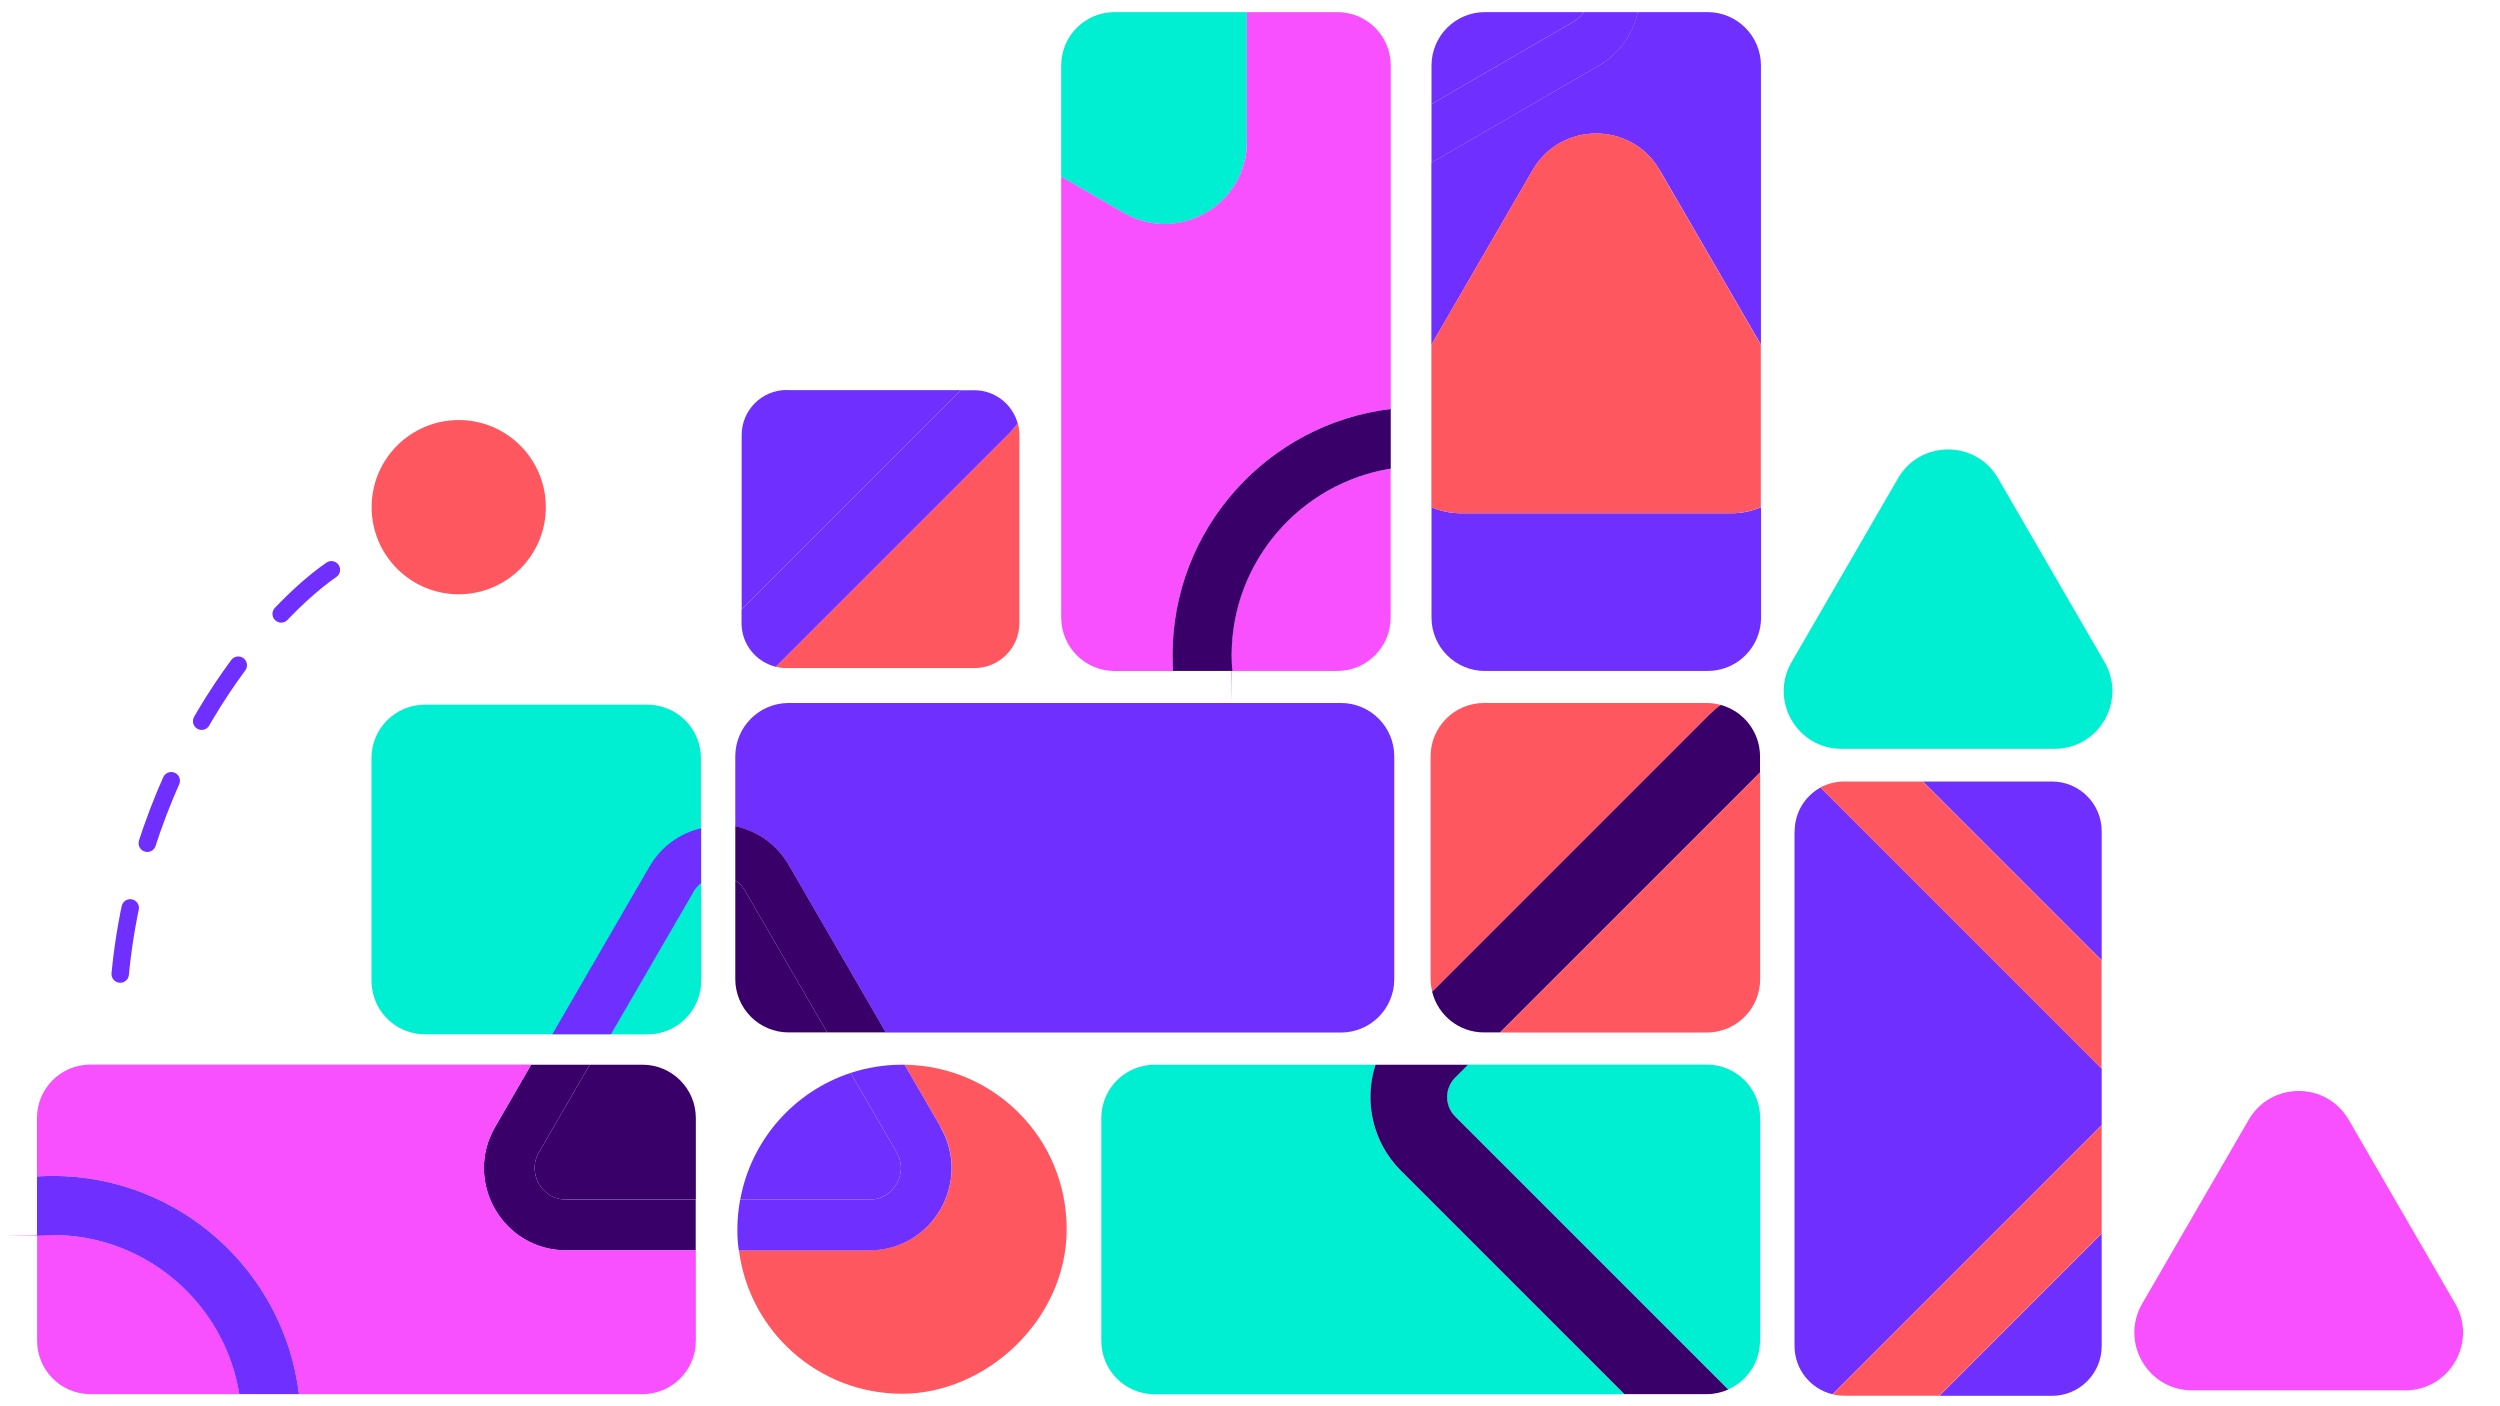
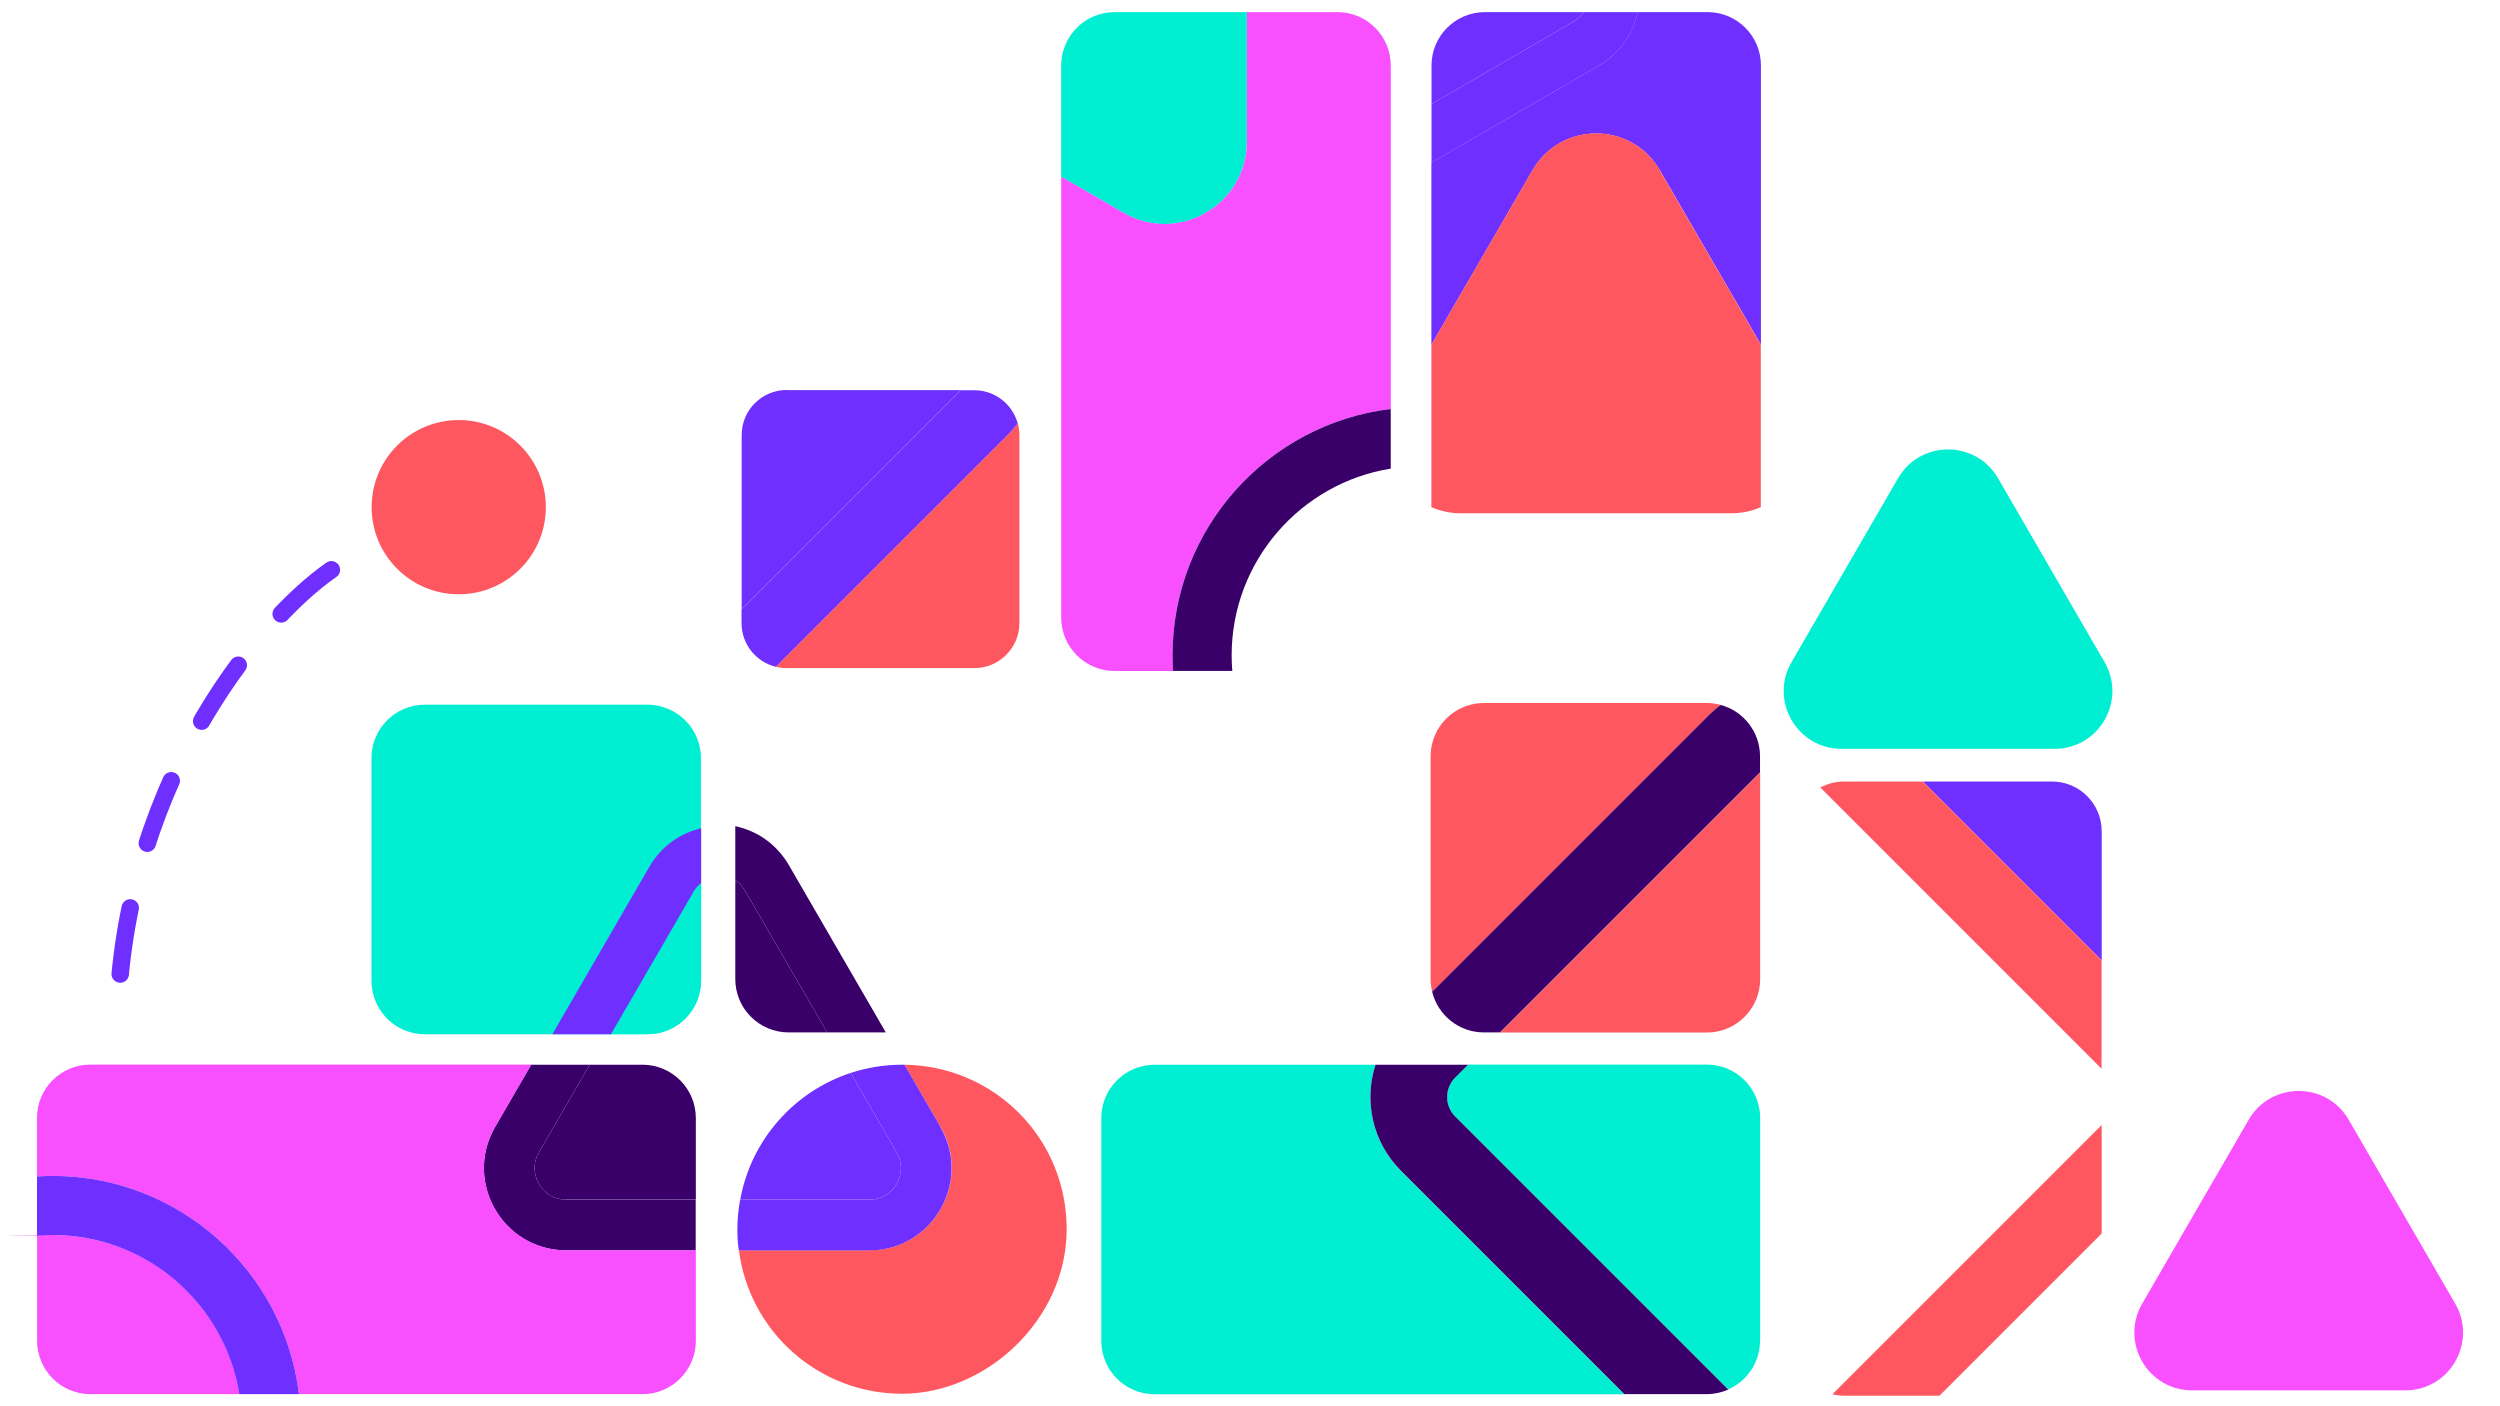
<svg xmlns="http://www.w3.org/2000/svg" id="Layer_1" version="1.1" viewBox="0 0 1920 1080">
  <defs>
    <style>
      .st0 {
        fill: #39006a;
      }

      .st1 {
        fill: none;
        stroke: #6e2fff;
        stroke-dasharray: 51.4;
        stroke-linecap: round;
        stroke-miterlimit: 10;
        stroke-width: 13.4px;
      }

      .st2 {
        fill: #6e2fff;
      }

      .st3 {
        fill: #ff5760;
      }

      .st4 {
        fill: #f84fff;
      }

      .st5 {
        fill: #00efd2;
      }
    </style>
  </defs>
  <g>
    <g>
      <g>
        <circle class="st3" cx="352.3" cy="389.5" r="66.9" />
        <path class="st5" d="M1577.9,575.1h-163.6c-34.2,0-55.5-37-38.4-66.6l81.8-141.2c17.1-29.5,59.7-29.5,76.8,0l81.8,141.2c17.1,29.6-4.2,66.6-38.4,66.6Z" />
        <path class="st4" d="M1847.2,1067.8h-163.6c-34.2,0-55.5-37-38.4-66.6l81.8-141.2c17.1-29.5,59.7-29.5,76.8,0l81.8,141.2c17.1,29.6-4.2,66.6-38.4,66.6Z" />
        <g>
          <path class="st2" d="M1614.1,638.4c0-21.1-17.1-38.2-38.2-38.2h-99.1l137.3,137.3v-99.1Z" />
-           <path class="st2" d="M1575.9,1072c21.1,0,38.2-17.1,38.2-38.2v-86.4l-124.6,124.6h86.4Z" />
-           <path class="st2" d="M1378.2,638.4v395.3c0,18,12.4,33,29.1,37.1l206.8-206.8v-43.3l-215.9-215.9c-11.9,6.5-19.9,19.1-19.9,33.6Z" />
-           <path class="st2" d="M605.9,664.6l74.4,128.4h349.5c22.6,0,41-18.3,41-41v-171.1c0-22.6-18.3-41-41-41h-424.1c-22.6,0-41,18.3-41,41v53.7c16.4,3.5,31.6,13.5,41.2,30Z" />
          <path class="st0" d="M605.7,792.9h29.6l-63.1-108.8c-2.2-3.7-4.8-6.3-7.5-8.1v75.9c0,22.6,18.3,41,41,41Z" />
          <path class="st5" d="M508.2,542.7c-3.4-.9-7-1.5-10.8-1.5h-171.1c-22.6,0-41,18.3-41,41v171.1c0,3.4.5,6.6,1.2,9.8,4.4,17.9,20.5,31.2,39.7,31.2h171.1c22.6,0,41-18.3,41-41v-171.1c0-18.9-12.8-34.8-30.2-39.5Z" />
          <path class="st5" d="M1351.8,1029.7v-171.1c0-22.6-18.3-41-41-41h-183.5l-9.8,9.8c-8.3,8.3-8.3,21.7,0,30l209.7,209.7c14.4-6.3,24.5-20.7,24.5-37.5Z" />
          <path class="st5" d="M1056.4,817.7h-169.6c-22.6,0-41,18.3-41,41v171.1c0,22.6,18.3,41,41,41h360.7l-171.6-171.6c-22-22-28.5-53.7-19.5-81.4Z" />
          <path class="st0" d="M493.4,817.7h-40.5l-39,67.3c-6.3,10.9-2.1,20.6,0,24.2,2.1,3.6,8.3,12.1,21,12.1h99.5v-62.6c0-22.6-18.3-41-41-41Z" />
          <path class="st3" d="M1321.6,541.4c-3.4-.9-7-1.5-10.8-1.5h-171.1c-22.6,0-41,18.3-41,41v171.1c0,3.4.5,6.6,1.2,9.8l212.5-212.5c2.9-2.9,5.9-5.5,9.1-7.8Z" />
          <path class="st3" d="M1351.8,752v-158.7l-199.7,199.7h158.7c22.6,0,41-18.3,41-41Z" />
          <path class="st2" d="M568.4,921.3h99.2c12.6,0,18.9-8.5,21-12.1,2.1-3.6,6.3-13.3,0-24.2l-35.3-61c-43.5,14.3-76.5,51.5-84.8,97.3Z" />
          <path class="st3" d="M694.7,817.7l27.6,47.7c24.4,42.1-6,94.8-54.6,94.8h-100.2c7.9,62.2,61,110.2,125.3,110.2s126.4-56.6,126.4-126.4-55.5-125.3-124.5-126.3Z" />
          <path class="st0" d="M572.2,684.1l63.1,108.8h45l-74.4-128.4c-9.6-16.5-24.8-26.5-41.2-30v41.5c2.7,1.8,5.3,4.4,7.5,8.1Z" />
          <g>
            <path class="st5" d="M538.5,753.3v-75.1c-2.3,1.7-4.4,4-6.3,7.2l-63.1,108.8h28.3c22.6,0,41-18.3,41-41Z" />
            <path class="st2" d="M532.2,685.4c1.8-3.1,4-5.5,6.3-7.2v-42.1c-15.9,3.7-30.6,13.6-39.9,29.8l-74.4,128.4h45l63.1-108.8Z" />
          </g>
          <path class="st0" d="M434.9,921.3c-12.6,0-18.9-8.5-21-12.1-2.1-3.6-6.3-13.3,0-24.2l39-67.3h-45l-27.7,47.8c-24.4,42.1,6,94.8,54.6,94.8h99.5v-38.9h-99.5Z" />
          <path class="st2" d="M722.3,865.4l-27.6-47.7c-.6,0-1.3,0-1.9,0-13.8,0-27,2.2-39.5,6.3l35.3,61c6.3,10.9,2.1,20.6,0,24.2-2.1,3.6-8.3,12.1-21,12.1h-99.2c-1.3,7.4-2.1,15-2.1,22.8s.4,10.9,1.1,16.2h100.2c48.6,0,79-52.7,54.6-94.8Z" />
          <path class="st3" d="M1407.3,1070.8c2.9.7,5.9,1.1,9.1,1.1h73.1l124.6-124.6v-83.3l-206.8,206.8Z" />
          <path class="st3" d="M1398.1,604.9l215.9,215.9v-83.3l-137.3-137.3h-60.4c-6.6,0-12.8,1.7-18.3,4.6Z" />
          <path class="st0" d="M1327.3,1067.2l-209.7-209.7c-8.3-8.3-8.3-21.7,0-30l9.8-9.8h-71c-9,27.7-2.5,59.4,19.5,81.4l171.6,171.6h63.3c5.9,0,11.4-1.3,16.5-3.5Z" />
          <path class="st0" d="M1139.7,792.9h12.3l199.7-199.7v-12.3c0-18.9-12.8-34.8-30.2-39.5-3.2,2.3-6.2,5-9.1,7.8l-212.5,212.5c4.4,17.9,20.5,31.2,39.7,31.2Z" />
          <path class="st3" d="M781.7,325.1c.8,2.9,1.2,5.9,1.2,9.1v144.3c0,19.1-15.5,34.6-34.6,34.6h-144.3c-2.8,0-5.6-.4-8.2-1l179.2-179.2c2.4-2.4,4.6-5,6.6-7.7Z" />
          <path class="st2" d="M604.1,299.6h133.9s-168.4,168.4-168.4,168.4v-133.9c0-19.1,15.5-34.6,34.6-34.6Z" />
          <path class="st2" d="M569.5,478.5v-10.4s168.4-168.4,168.4-168.4h10.4c15.9,0,29.3,10.8,33.3,25.5-2,2.7-4.2,5.2-6.6,7.7l-179.2,179.2c-15.1-3.7-26.3-17.3-26.3-33.5Z" />
        </g>
      </g>
      <g>
        <path class="st4" d="M69.4,1070.7h114.5c-11.1-69.2-71.2-122.2-143.4-122.2s-8.1.2-12,.5v80.7c0,22.6,18.3,41,41,41Z" />
        <path class="st4" d="M434.9,960.2c-48.6,0-79-52.7-54.6-94.8l27.7-47.8H69.4c-22.6,0-41,18.3-41,41v44.9c4-.2,8-.4,12-.4,97.5,0,177.8,73.2,189.2,167.6h263.8c22.6,0,41-18.3,41-41v-69.5h-99.5Z" />
        <path class="st2" d="M40.4,903.1c-4,0-8,.2-12,.4v45.5c4-.3,8-.5,12-.5,72.2,0,132.3,53,143.4,122.2h45.8c-11.4-94.4-91.8-167.6-189.2-167.6Z" />
      </g>
    </g>
    <path class="st5" d="M918.6,9.3h-62.6c-22.6,0-41,18.3-41,41v85.5l47.8,27.7c42.1,24.4,94.8-6,94.8-54.6V9.3h-38.9Z" />
    <g>
-       <path class="st4" d="M1068,474.4v-114.5c-69.2,11.1-122.2,71.2-122.2,143.4s.2,8.1.5,12h80.7c22.6,0,41-18.3,41-41Z" />
      <path class="st4" d="M957.6,108.8c0,48.6-52.7,79-94.8,54.6l-47.8-27.7v338.6c0,22.6,18.3,41,41,41h44.9c-.2-4-.4-8-.4-12,0-97.5,73.2-177.8,167.6-189.2V50.3c0-22.6-18.3-41-41-41h-69.5v99.5Z" />
      <path class="st0" d="M900.5,503.3c0,4,.2,8,.4,12h45.5c-.3-4-.5-8-.5-12,0-72.2,53-132.3,122.2-143.4v-45.8c-94.4,11.4-167.6,91.8-167.6,189.2Z" />
    </g>
  </g>
  <g>
    <path class="st2" d="M1274.6,130.5l77.8,134.2V50.3c0-22.6-18.3-41-41-41h-53.7c-3.5,16.4-13.5,31.6-30,41.2l-128.4,74.4v139.9l77.8-134.2c21.7-37.4,75.8-37.4,97.5,0Z" />
-     <path class="st2" d="M1122.1,394.2c-8.2,0-15.9-1.7-22.7-4.7v84.8c0,22.6,18.3,41,41,41h171.1c22.6,0,41-18.3,41-41v-84.8c-6.8,3-14.5,4.7-22.7,4.7h-207.6Z" />
    <path class="st3" d="M1274.6,130.5c-21.7-37.4-75.8-37.4-97.5,0l-77.8,134.2v124.8c6.8,3,14.5,4.7,22.7,4.7h207.6c8.2,0,15.9-1.7,22.7-4.7v-124.8l-77.8-134.2Z" />
  </g>
  <path class="st2" d="M1099.4,50.3v29.6s108.8-63.1,108.8-63.1c3.7-2.2,6.3-4.8,8.1-7.5h-75.9c-22.6,0-41,18.3-41,41Z" />
  <path class="st2" d="M1208.2,16.8l-108.8,63.1v45s128.4-74.4,128.4-74.4c16.5-9.6,26.5-24.8,30-41.2h-41.5c-1.8,2.7-4.4,5.3-8.1,7.5Z" />
  <path class="st1" d="M254.5,437.6c-57.5,39.8-164.4,170.6-164.4,356.6" />
</svg>